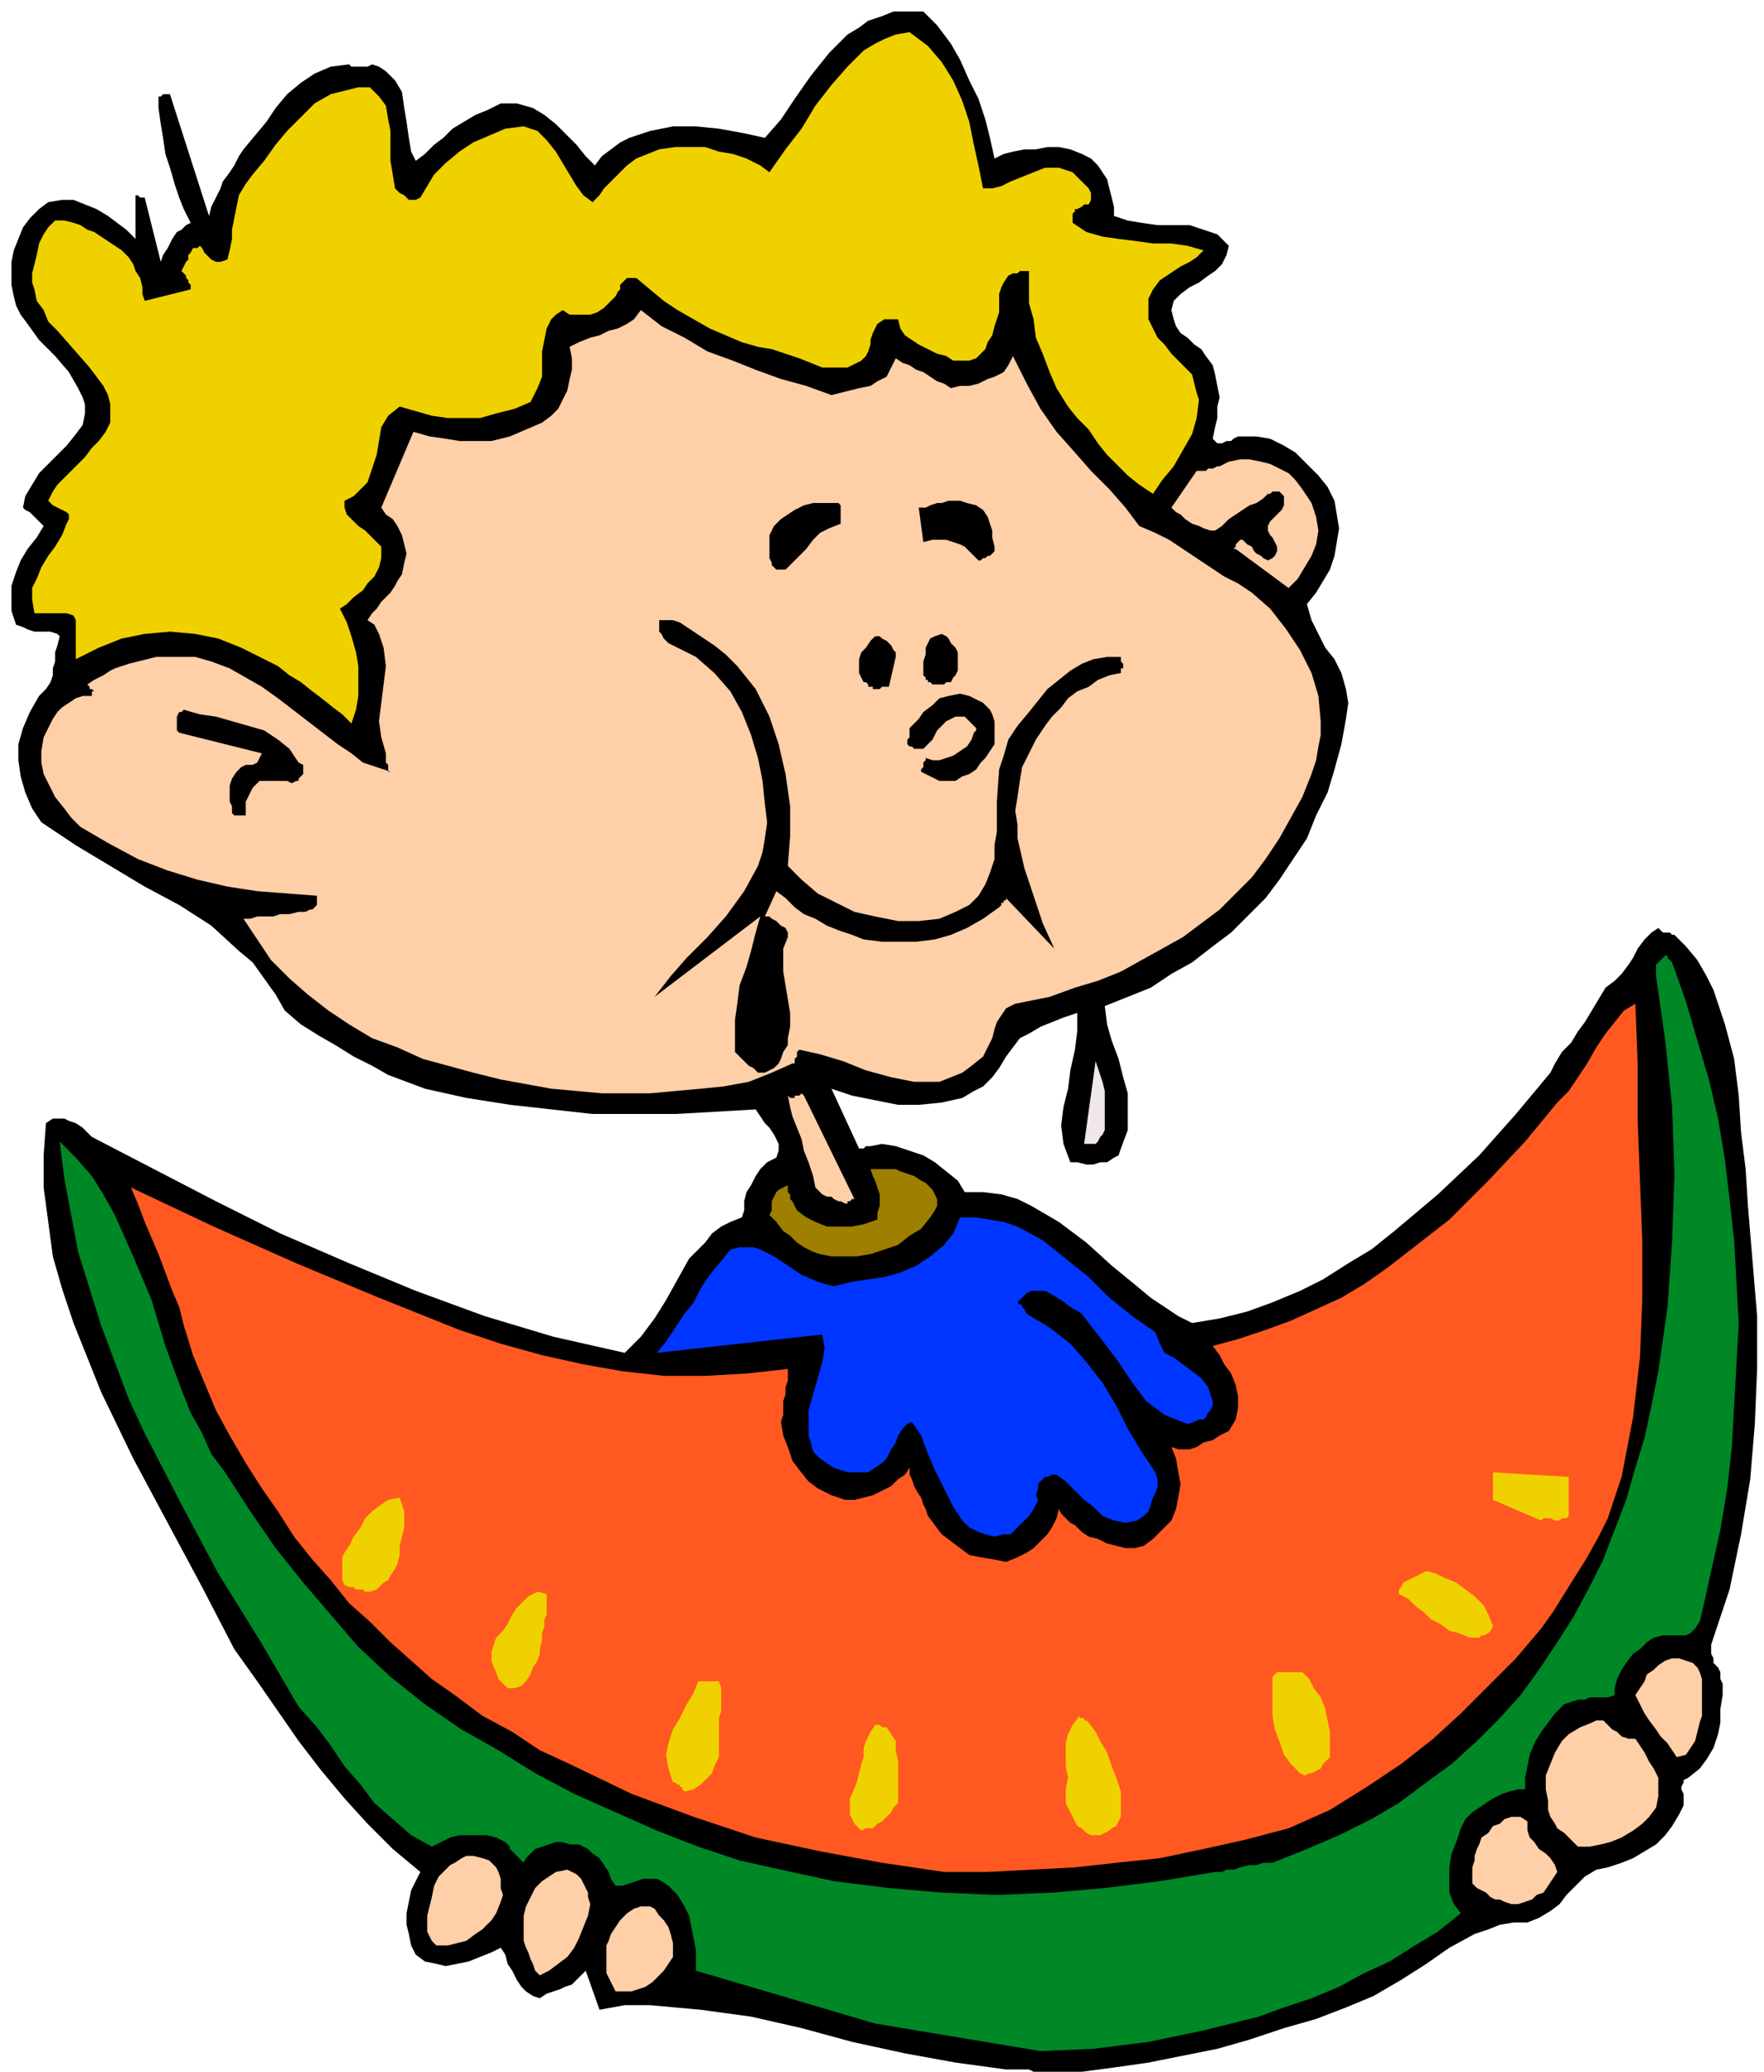
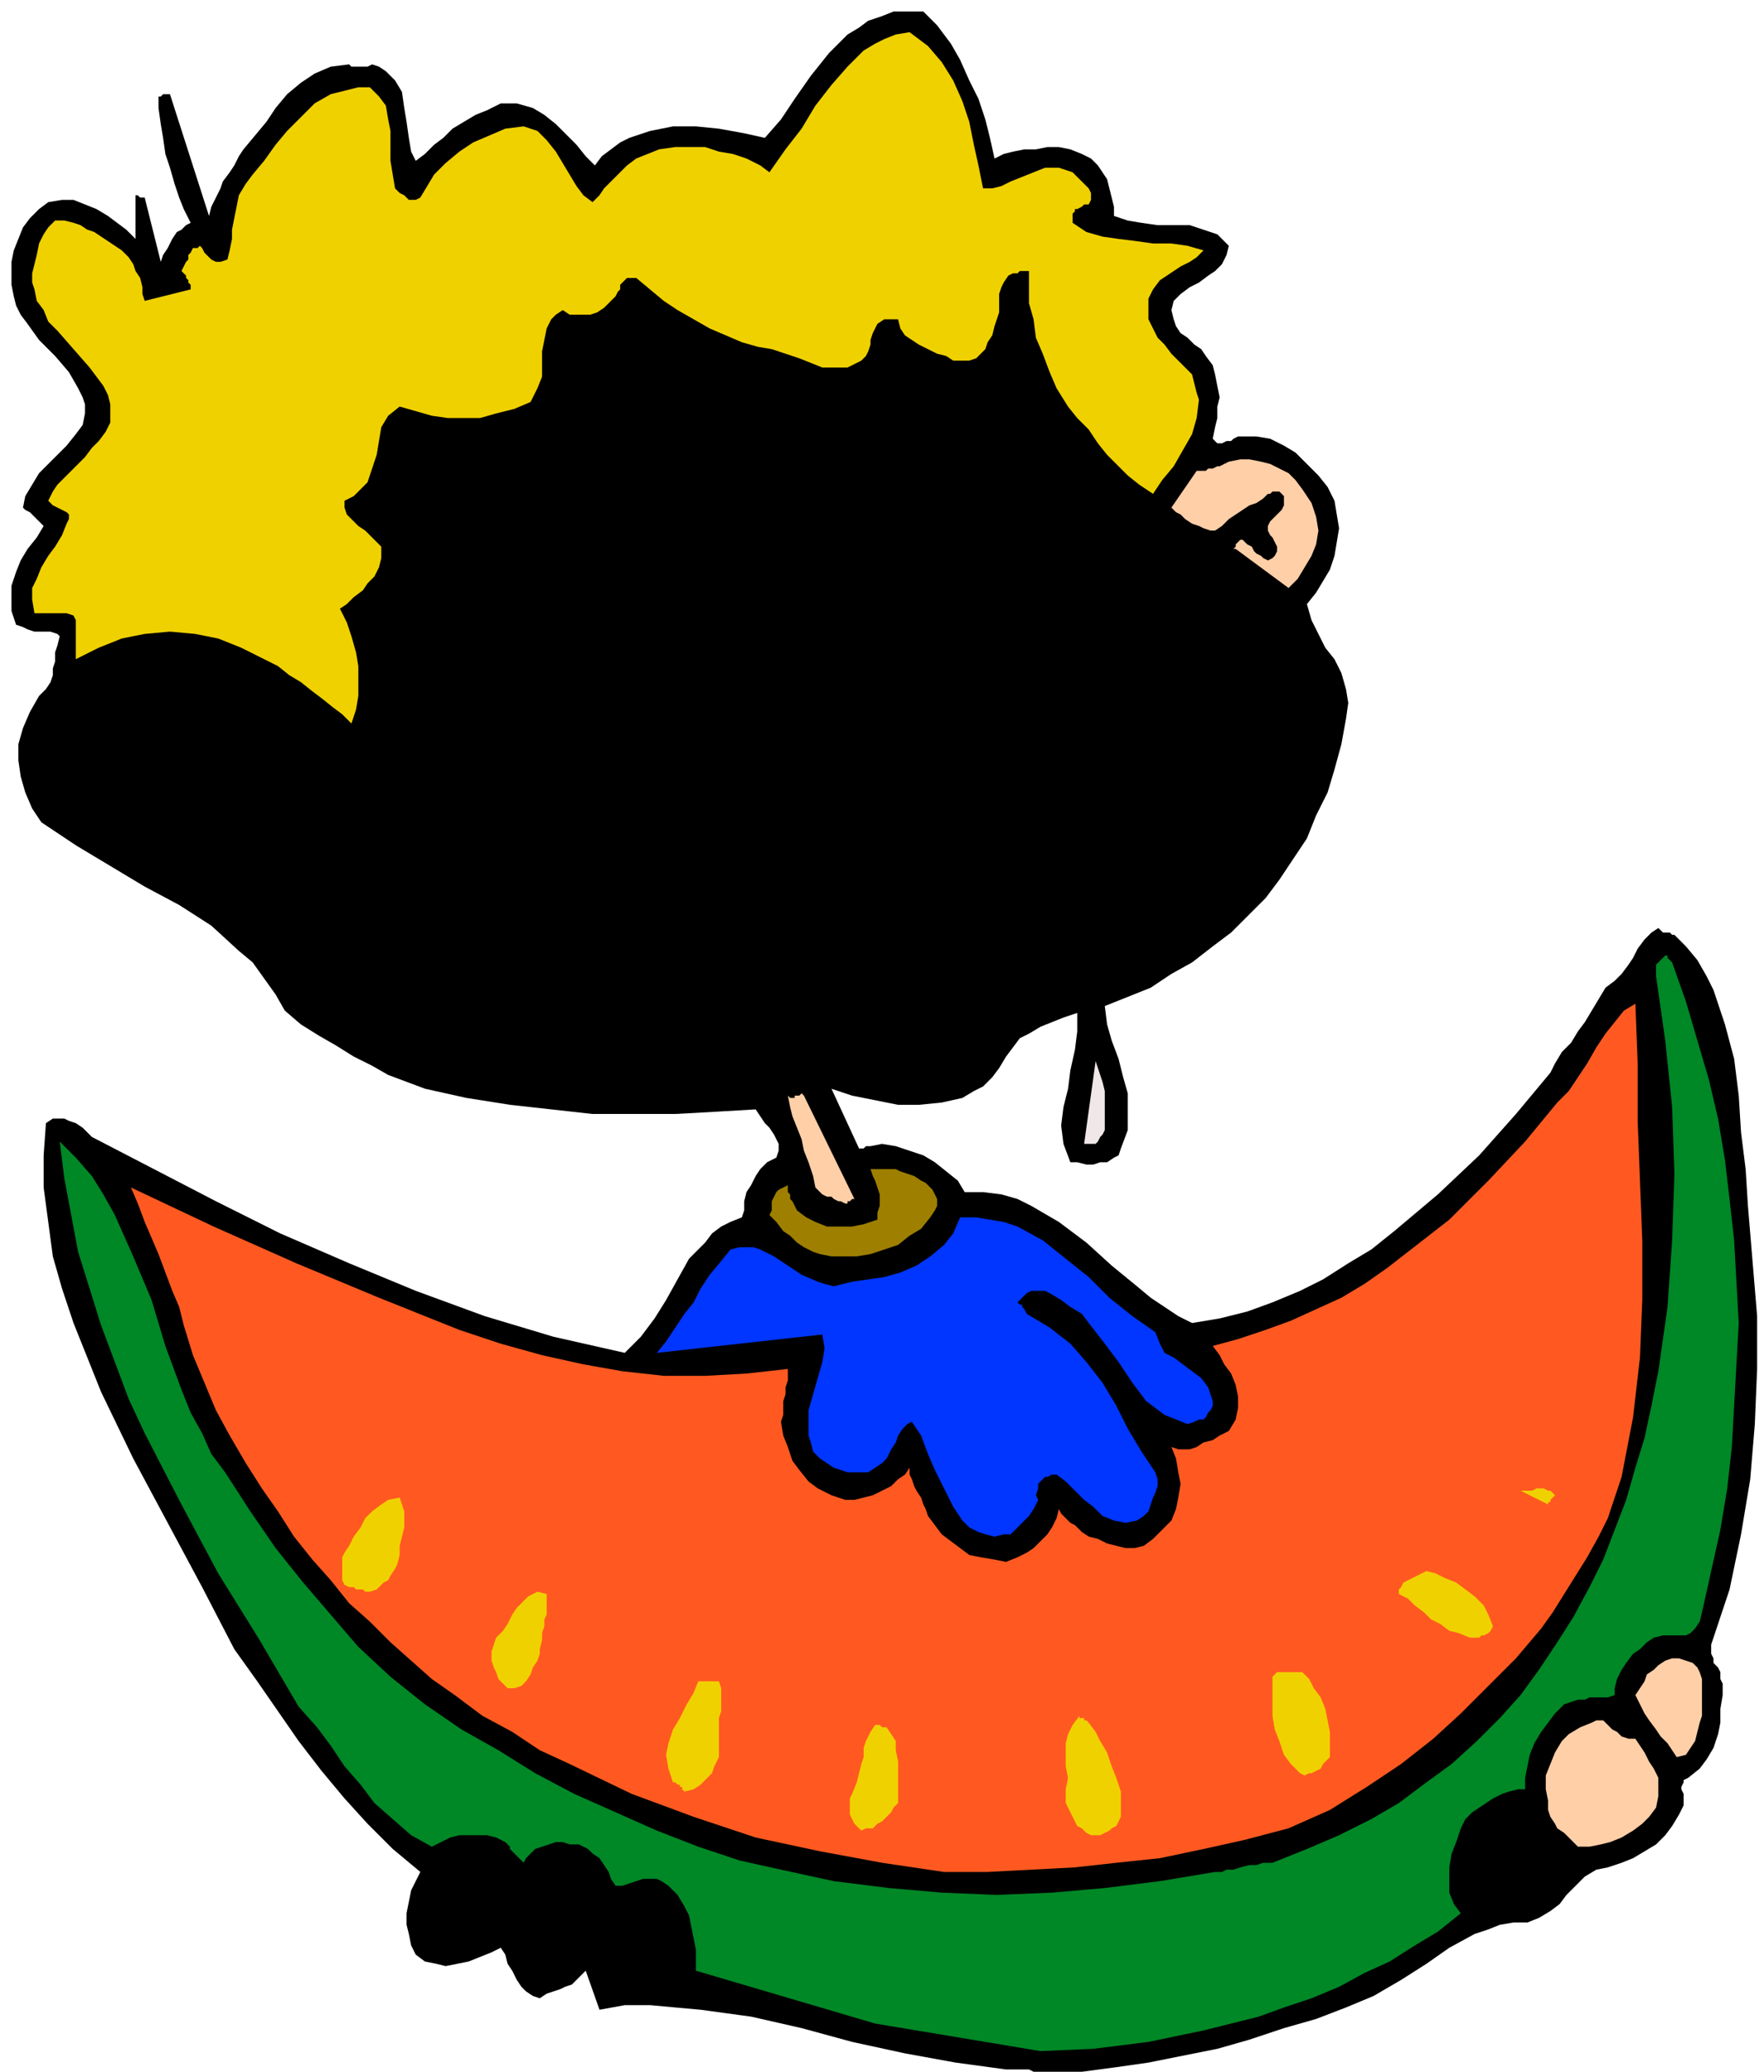
<svg xmlns="http://www.w3.org/2000/svg" width="2.559in" height="3.006in" fill-rule="evenodd" stroke-linecap="round" preserveAspectRatio="none" viewBox="0 0 768 902">
  <style>.brush1{fill:#000}.pen1{stroke:none}.brush3{fill:#ffcfa8}.brush5{fill:#f0d100}.brush8{fill:#f0e8e8}</style>
  <path d="M457 902h14l15-2 14-2 15-3 15-3 14-4 15-5 14-4 13-5 12-5 12-7 11-7 10-7 11-6 6-2 5-2 6-1h6l5-2 5-3 4-3 3-4 4-4 4-4 5-3 5-1 6-2 5-2 5-3 5-3 4-4 3-4 3-5 2-4v-5l-1-2v-1l1-2v-1l2-1 5-4 3-4 3-5 2-6 1-5v-6l1-6v-5l-1-2v-3l-1-2-2-2v-2l-1-2v-4l8-24 5-24 4-24 2-24 1-24v-23l-2-24-2-24-1-16-2-16-1-16-2-16-4-15-5-15-3-6-4-7-5-6-5-5h-1l-1-1h-3l-1-1-1-1-3 2-3 3-3 4-2 4-2 3-3 4-3 3-4 3-3 5-3 5-3 5-3 4-3 5-4 4-3 5-2 4-15 18-16 18-18 17-19 16-10 8-10 6-11 7-10 5-12 5-11 4-12 3-12 2-6-3-6-4-6-4-6-5-11-9-11-10-12-9-12-7-6-3-7-2-8-1h-8l-3-5-5-4-5-4-5-3-6-2-6-2-6-1-5 1h-2l-1 1h-2l-12-26 9 3 10 2 10 2h9l10-1 9-2 5-3 4-2 4-4 3-4 3-5 3-4 3-4 4-2 5-3 5-2 5-2 6-2v8l-1 8-2 9-1 8-2 8-1 8 1 8 3 8h3l4 1h3l3-1h3l3-2 2-1 1-3 3-8v-16l-2-7-2-8-3-8-2-7-1-8 10-4 10-4 9-6 9-5 9-7 8-6 8-8 7-7 6-8 6-9 6-9 4-10 5-10 3-10 3-11 2-11 1-7-1-6-2-7-3-6-4-5-3-6-3-6-2-7 4-5 3-5 3-5 2-6 1-6 1-6-1-6-1-6-3-6-4-5-5-5-5-5-5-3-6-3-6-1h-8l-2 1-1 1h-2l-2 1h-2l-1-1-1-1 1-5 1-4v-5l1-4-1-5-1-5-1-4-3-4-2-3-3-2-3-3-3-2-2-3-1-3-1-4 1-4 3-3 4-3 4-2 4-3 3-2 3-3 2-4 1-4-5-5-6-2-6-2h-14l-7-1-6-1-6-2v-4l-1-4-1-4-1-4-2-3-2-3-3-3-4-2-5-2-5-1h-5l-5 1h-5l-5 1-4 1-4 2-2-9-2-8-3-9-4-8-4-9-4-7-6-8-6-6h-13l-5 2-6 2-4 3-5 3-4 4-4 4-8 10-7 10-6 9-7 8-9-2-11-2-10-1h-10l-10 2-9 3-4 2-4 3-4 3-3 4-4-4-4-5-5-5-4-4-5-4-5-3-7-2h-7l-6 3-5 2-5 3-5 3-4 4-4 3-4 4-4 3-2-4-1-6-1-7-1-6-1-7-3-5-2-2-2-2-3-2-3-1-2 1h-7l-1-1-8 1-7 3-6 4-6 5-5 6-4 6-5 6-5 6-2 3-2 4-2 3-3 4-1 3-2 4-2 4-1 4-17-53h-3l-1 1h-1v5l1 7 1 6 1 7 2 6 2 7 2 6 2 5 3 6-2 1-2 2-2 1-2 3-1 2-1 2-2 3-1 3-7-28h-2l-1-1h-1v19l-4-4-4-3-4-3-5-3-5-2-5-2h-5l-6 1-4 3-4 4-3 4-2 5-2 5-1 5v10l1 5 1 4 2 4 3 4 5 7 7 7 6 7 4 7 2 4 1 3v4l-1 5-3 4-4 5-4 4-4 4-4 4-3 5-3 5-1 5 1 1 2 1 1 1 1 1 1 1 1 1 1 1 1 1-3 5-4 5-3 5-2 5-2 6v11l2 6 3 1 2 1 3 1h7l3 1 1 1-1 4-1 3v4l-1 3v3l-1 3-2 3-3 3-4 7-3 7-2 7v7l1 7 2 7 3 7 4 6 15 10 15 9 15 9 15 8 14 9 12 11 6 5 5 7 5 7 4 7 7 6 8 5 7 4 8 5 8 4 7 4 8 3 8 3 18 4 19 3 18 2 18 2h36l18-1 17-1 2 3 2 3 2 2 2 3 1 2 1 2v3l-1 3-4 2-3 3-2 3-2 4-2 3-1 4v4l-1 3-5 2-4 2-4 3-3 4-7 7-5 9-5 9-5 8-6 8-7 7-31-7-30-9-30-11-29-12-30-13-28-14-27-14-27-14-2-2-2-2-3-2-3-1-2-1h-5l-3 2-1 14v14l2 15 2 15 4 14 5 15 6 15 6 15 14 29 15 28 15 28 14 27 10 14 9 13 9 13 10 13 10 12 10 11 11 11 12 10-2 4-2 4-1 5-1 5v5l1 4 1 5 2 4 4 3 5 1 4 1 5-1 5-1 5-2 5-2 4-2 2 3 1 4 2 3 2 4 2 3 2 2 3 2 3 1 3-2 3-1 3-1 2-1 3-1 2-2 2-2 2-2 6 17 11-2h11l11 1 11 1 22 3 22 5 22 6 23 5 22 4 22 3h10l2 1h7z" class="pen1 brush1" />
  <path d="m453 893 23-1 24-3 24-5 24-6 11-4 12-4 12-5 11-6 11-5 11-7 10-6 10-8-3-4-2-5v-11l1-6 2-5 2-6 2-4 3-3 3-2 3-2 3-2 4-2 3-1 4-1h3v-5l1-5 1-5 2-5 3-5 3-4 3-4 4-4 3-1 3-1h3l2-1h8l3-1v-3l1-4 2-4 2-3 3-4 3-2 3-3 3-2 4-1h10l2-1 2-2 2-3 1-4 4-18 4-18 3-18 2-18 1-18 1-18 1-18-1-18-1-18-2-18-2-17-3-18-4-17-5-17-5-17-6-17-1-1-1-1v-1h-1l-1 1-1 1-1 1-1 1v5l4 28 3 29 1 29-1 29-2 29-4 28-3 15-3 14-4 13-4 14-5 13-5 13-6 12-7 13-7 11-8 12-8 11-9 10-10 10-11 10-11 8-12 9-12 7-14 7-14 6-15 6h-4l-3 1h-3l-4 1-3 1h-3l-2 1h-3l-24 4-24 3-23 2-24 1-24-1-23-2-24-3-23-5-18-4-18-6-18-7-18-8-18-8-17-9-16-10-16-9-16-11-15-12-14-13-12-14-12-14-12-15-11-16-11-17-6-8-4-9-5-9-4-10-7-19-6-20-8-19-8-18-5-9-5-8-7-8-7-7 2 16 3 16 3 16 5 16 5 16 6 16 6 16 7 15 16 31 16 30 18 29 17 29 8 9 6 8 6 9 7 8 6 8 8 7 8 7 9 5 4-2 4-2 4-1h12l4 1 4 2 1 1 1 1v1l1 1 1 1 1 1 1 1 2 2 1-2 2-2 2-2 3-1 3-1 3-1h3l3 1h4l4 2 2 2 3 2 2 3 2 3 1 3 2 3h3l3-1 3-1 3-1h6l2 1 3 2 4 4 3 5 2 4 1 5 1 5 1 5v9l78 23 72 12z" class="pen1" style="fill:#008726" />
-   <path d="M272 867h3l3-1 3-1 3-2 2-2 3-3 2-3 2-3v-6l-1-4-1-3-2-3-2-2-2-3-2-1h-4l-3 1-3 2-3 3-2 3-2 3-1 3-1 2v12l1 2 1 2 1 2 1 2h4zm-37-7 4-2 4-3 4-3 3-4 2-4 2-5 2-5 1-5-1-3v-2l-1-2-1-2-1-2-2-2-2-1-2-1-5 1-3 2-3 2-3 3-2 4-2 4-1 4v11l1 3 1 2 1 3 1 2 1 3 2 2zm-45-13h5l4-1 4-1 4-3 3-2 4-4 2-3 2-5 1-3-1-3v-4l-1-3-1-2-1-1-2-2-3-1-4-1h-3l-2 1-3 2-2 1-3 3-2 2-2 4-1 5-1 4-1 4v7l2 4 2 2zm468-18h3l3-1 3-1 2-2 3-1 2-3 2-3 2-3-1-3-2-3-2-2-3-2-2-3-2-2-1-3v-4l-3-2h-4l-3 1-2 2-3 1-2 3-3 2-1 3-1 2-1 3v2l-1 3v7l2 2 2 1 2 1 2 2 2 1h2l2 1 3 1z" class="pen1 brush3" />
  <path d="M411 815h19l19-1 19-1 18-2 19-2 19-4 18-4 19-5 18-8 16-10 15-10 14-11 12-11 12-12 12-12 11-13 5-7 5-8 5-8 5-8 5-9 4-8 3-9 3-9 5-26 3-26 1-25v-26l-1-26-1-26v-25l-1-26-5 3-4 5-4 5-4 6-4 7-4 6-4 6-5 5-14 17-16 17-17 17-18 14-9 7-10 7-10 6-11 5-11 5-11 4-12 4-11 3 3 4 2 4 3 4 2 5 1 5v5l-1 5-3 5-4 2-3 2-4 1-3 2-3 1h-5l-3-1 2 5 1 6 1 5-1 6-1 5-2 5-4 4-4 4-4 3-4 1h-4l-4-1-4-1-4-2-4-1-3-2-2-2-1-1-2-1-1-1-1-1-1-1-1-1-1-2-1 4-2 4-2 3-3 3-3 3-3 2-4 2-5 2-5-1-6-1-5-1-4-3-4-3-4-3-3-4-3-4-1-3-1-2-1-3-2-3-1-2-1-3-1-2v-3l-2 3-3 2-3 3-4 2-4 2-4 1-4 1h-4l-6-2-6-3-4-3-4-5-3-4-2-6-2-5-1-6 1-3v-6l1-3v-3l1-3v-5l-18 2-18 1h-18l-18-2-17-3-18-4-18-5-18-6-35-14-36-15-36-16-36-17 3 7 3 8 3 7 3 7 3 8 3 8 3 7 2 8 4 13 5 12 5 12 6 11 7 12 7 11 7 10 7 11 8 10 8 9 8 10 9 8 9 9 9 8 9 8 10 7 12 9 13 7 12 8 13 6 27 13 27 10 27 9 28 6 27 5 27 4z" class="pen1" style="fill:#ff5921" />
  <path d="M687 804h5l5-1 4-1 5-2 5-3 4-3 3-3 3-4 1-5v-8l-2-4-2-3-2-4-2-3-2-3h-3l-3-1-2-2-2-1-2-2-2-2h-3l-2 1-5 2-5 3-3 3-3 5-2 5-2 5v6l1 5v4l1 3 2 3 1 2 3 2 2 2 2 2 2 2z" class="pen1 brush3" />
  <path d="M475 799h4l2-1 2-1 1-1 2-1 1-2 1-2v-11l-2-6-2-5-2-6-3-5-2-4-3-4-1-1h-1v-1h-2v-1l-3 4-2 4-1 4v10l1 5-1 5v6l1 2 1 2 1 2 1 2 1 2 2 1 2 2 2 1zm-100-2 2-1h3l2-2 2-1 2-2 2-2 1-2 2-2v-18l-1-5v-4l-2-3-2-3h-2l-1-1h-2l-2 3-2 4-1 3v4l-1 3-1 4-1 4-2 5-1 2v7l1 2 1 2 1 1 2 2z" class="pen1 brush5" />
  <path d="m478 789 1-2 1-3v-2l-1-3-1-3-1-3-1-3-1-3 3 22zm-180-9 4-1 3-2 2-2 3-3 1-3 2-4v-17l1-3v-10l-1-3h-9l-2 5-3 5-3 6-3 5-2 6-1 5 1 6 2 6h1l1 1h1v1h1v1l1 1zm84 0v-2h1v-1h1v-1l-1-1v2h-1v3zm184-8 2 1 2-1h1l2-1 2-1 1-2 2-2 1-1v-11l-1-5-1-5-2-5-3-4-2-4-3-3h-11l-1 1-1 1v17l1 6 2 5 2 6 3 4 4 4z" class="pen1 brush5" />
  <path d="m300 767 1-1 1-1 1-2v-4l1-3v-4l-4 15z" class="pen1 brush5" />
  <path d="m730 765 4-1 2-3 2-3 1-4 1-4 1-3v-16l-1-3-1-2-2-2-3-1-3-1h-3l-3 1-3 2-2 2-3 2-1 3-2 3-2 3 2 4 2 4 2 3 3 4 2 3 3 3 2 3 2 3z" class="pen1 brush3" />
  <path d="m569 760 1-2v-9l-1-3-2-2-1-3-2-2 5 21zm-348-25h3l3-1 2-2 2-3 1-3 2-3 1-3v-2l1-4v-3l1-3v-3l1-2v-9l-4-1-4 2-2 2-3 3-2 3-2 4-2 3-3 3-1 3-1 3v4l1 3 1 2 1 3 2 2 2 2z" class="pen1 brush5" />
  <path d="m224 722 1-1v-2 2l-1 1zm416-9h4l1-1h1l2-1 1-1 1-2-2-5-2-4-4-4-4-3-4-3-5-2-4-2-4-1-2 1-2 1-2 1-2 1-2 1-1 2-1 1v2l4 2 3 3 4 3 3 3 4 2 4 3 4 1 5 2z" class="pen1 brush5" />
  <path d="M635 700h-1l-1-1h-1l-1-1h-1 2l1 1h1l1 1zm-476-7h2l3-1 1-1 2-2 2-1 1-2 2-3 1-2 1-4v-4l1-4 1-4v-7l-1-3-1-3-5 1-3 2-4 3-3 3-2 4-3 4-2 4-2 3-1 2v10l1 2 2 1h2l1 1h3l1 1z" class="pen1 brush5" />
  <path d="m160 683 6-13-1 1-1 2-1 1-1 2-1 2-1 1v4z" class="pen1 brush5" />
  <path d="m433 669 4-1h3l2-2 2-2 2-2 2-2 2-3 2-4-1-2 1-3v-2l1-1 2-2h1l2-1h2l4 3 4 4 4 4 4 3 4 4 5 2 5 1 5-1 3-2 2-2 1-3 1-3 1-2 1-3v-3l-1-3-6-9-6-10-5-10-6-10-7-9-7-8-9-7-10-6-1-2-1-1v-1h-1l-1-1 1-1 1-1 1-1 1-1 2-1h6l2 1 5 3 4 3 5 3 3 4 7 9 6 8 6 9 6 8 4 3 4 3 5 2 5 2 3-1 2-1h2l1-1 1-2 1-1 1-2v-2l-2-6-3-4-4-3-4-3-4-3-4-2-2-4-2-5-10-7-10-8-9-9-10-8-10-8-11-6-6-2-6-1-6-1h-7l-3 7-4 5-6 5-6 4-7 3-7 2-7 1-7 1-4 1-4 1-4-1-3-1-7-3-6-4-6-4-6-3-3-1h-6l-4 1-4 5-5 6-4 6-3 6-4 5-4 6-4 6-4 5 72-8 1 6-1 6-2 7-2 7-2 7v11l1 3 1 4 3 3 3 2 3 2 3 1 3 1h9l3-2 3-2 2-2 2-4 2-3 1-3 2-3 2-2 2-1 4 6 3 8 3 7 4 8 4 8 4 6 3 3 4 2 3 1 4 1z" class="pen1" style="fill:#0036ff" />
-   <path d="m671 662 1-1h3l2 1h2l1-1h2l1-1v-17l-33-2v12l21 9z" class="pen1 brush5" />
  <path d="M674 655v-1h1v-1l1-1 1-1-2-2h-1l-2-1h-3l-2 1h-5l-2-1 14 7z" class="pen1 brush5" />
  <path d="M362 547h11l6-1 6-2 6-2 5-4 5-3 4-5 2-3 1-2v-3l-1-2-1-2-2-2-1-1-2-1-3-2-3-1-3-1-2-1h-11l1 3 1 2 1 3 1 3v5l-1 3v3l-6 2-5 1h-11l-5-2-4-2-4-3-2-4-1-1v-2l-1-1v-3l-2 1-2 1-1 1-1 2-1 2v4l-1 2 3 3 3 4 3 2 3 3 3 2 4 2 3 1 5 1z" class="pen1" style="fill:#9e7f00" />
  <path d="M368 524h1v-1h1l1-1h1l-22-45-1-1-1 1h-2v1h-2l-1-1 1 5 1 4 2 5 2 5 1 5 2 5 2 6 1 5 1 1 2 2 2 1h2l1 1 2 1h1l2 1z" class="pen1 brush3" />
  <path d="M472 498h5l1-1 1-2 1-1 1-2v-17l-1-4-1-3-1-3-1-3-5 36z" class="pen1 brush8" />
-   <path d="M262 476h21l11-1 11-1 10-1 11-2 10-4 9-4h1v-2l1-1v-2l1-1 9 2 10 3 10 4 11 3 5 1 5 1h11l5-2 5-2 4-3 5-4 2-4 2-4 1-4 1-3 2-3 2-3 4-2 5-1 10-2 11-4 10-3 10-4 9-5 9-5 9-5 8-6 8-6 7-7 7-7 6-8 6-9 5-9 5-9 4-10 2-6 1-6 1-5v-6l-1-11-3-10-5-10-6-9-7-9-8-7-6-4-6-3-6-4-6-4-6-4-6-4-6-3-7-3-6-8-7-8-8-8-7-8-8-9-7-10-6-11-6-12-2 4-2 3-4 2-3 1-4 2-4 1h-4l-4 1-3-2-3-1-3-2-3-2-3-1-3-2-3-1-3-2-2 4-2 4-4 2-3 2-5 1-4 1-4 1-4 1-11-4-11-3-11-4-10-4-11-4-10-6-10-5-9-7-3 4-3 2-4 2-4 1-4 2-4 1-5 2-4 2 1 5v5l-1 4-1 5-2 4-2 4-3 3-4 3-7 3-7 3-8 2h-14l-6-1-7-1-7-2-14 33 2 3 3 2 2 3 2 4 1 4 1 4-1 4-1 5-2 3-1 2-2 3-2 2-2 2-2 3-2 2-2 3 3 2 2 4 1 3 1 3 1 8-1 8-1 8-1 8 1 7 2 7v4l1 1v3h1l-6-2-6-2-5-4-6-4-13-10-13-10-7-5-7-4-7-4-8-3-7-2H68l-8 2-4 1-3 1-3 1-2 1-3 2-2 1-2 1-3 2 1 1v1h1l1 1h-1v2h-4l-3 1-3 2-3 2-2 2-2 3-2 4-2 4-1 6v5l1 5 3 6 2 4 4 5 3 4 4 4 12 7 13 7 13 5 13 4 13 3 13 2 13 1 13 1v4l-1 1-1 1h-1l-2 1h-3l-4 1h-4l-3 1h-7l-3 1h-3l6 9 6 9 8 8 8 7 9 7 9 6 10 6 11 4 11 5 11 3 11 3 12 3 22 4 22 2z" class="pen1 brush3" />
  <path d="M330 467h3l2-1 2-1 2-2 1-2 1-3 2-3v-3l1-5v-6l-1-6-1-6-1-6v-10l2-5v-2l-1-2-2-1-1-1-1-1-2-1-1-1h-2l5-11 4 3 4 4 4 3 5 2 5 3 5 2 6 2 5 2 8 1h15l8-1 7-2 7-3 7-4 7-5 1-1v-1h1v-1h1v-1l21 22-5-11-4-12-4-12-3-13v-6l-1-6 1-6 1-7 1-6 3-6 3-6 4-6 3-4 4-4 3-4 4-3 5-2 4-3 5-2 5-1v-2h1v-2l-1-1v-2h-6l-6 1-5 2-5 3-5 4-5 4-4 5-4 5-5 6-4 6-2 7-2 6-1 14v13l-1 6v6l-2 6-2 5-3 5-4 4-6 3-7 3-9 1h-9l-10-2-9-2-8-4-8-4-7-6-6-6 1-13v-13l-2-14-3-13-4-12-6-12-4-5-4-5-5-5-5-4-3-2-3-2-3-2-3-2-3-2-3-1h-6v5l1 1 1 2 1 1 1 1 2 1 10 5 8 7 7 8 5 9 4 10 3 10 2 10 1 10 1 8-1 7-1 6-2 6-6 11-8 11-8 9-9 9-7 8-7 9 46-35-2 7-2 8-2 7-3 8-1 8-1 7v14l2 2 1 1 1 1 1 1 1 1 2 1 1 1 1 1z" class="pen1 brush1" />
  <path d="m331 455 4-29-4 29z" class="pen1 brush8" />
  <path d="M102 355h5v-6l1-2 1-2 1-2 1-1 2-2h12l2 1 2-1h1v-1l1-1 1-1v-4l-2-1-4-6-5-4-6-4-7-2-7-2-7-2-7-1-7-2-1 1h-1l-1 2v6l1 1 36 9-1 2-1 2-2 1h-3l-2 1-2 2-2 3-1 3v7l1 2v3l1 1zm307-15h7l3-2 3-1 3-2 2-3 2-2 2-3 2-3v-10l-1-3-1-2-2-2-1-1-6-3-4-1-5 1-4 1-3 3-4 3-2 3-3 3-1 1v4l-1 1v2l1 1h1l1 1h4l1-1 1-1 2-2 1-2 1-2 2-2 2-2 2-1 2-1h4l1 1 1 1 1 1 1 1 1 1v1l-1 1-1 3-2 3-3 2-3 2-3 1-3 1h-3l-3-1v1l-1 1v2l-1 1v1l8 4z" class="pen1 brush1" />
  <path d="m153 315 2-6 1-6v-13l-1-6-2-7-2-6-3-6 3-2 3-3 4-3 2-3 3-3 2-4 1-4v-5l-2-2-3-3-2-2-3-2-3-3-2-2-1-3v-3l4-2 2-2 2-2 2-2 2-6 2-6 1-6 1-6 3-5 5-4 7 2 7 2 7 1h14l7-2 8-2 7-3 3-6 2-5v-11l1-5 1-5 1-2 1-2 2-2 3-2 3 2h9l3-1 3-2 2-2 3-3 1-2 1-1v-2l1-1 1-1 1-1h4l6 5 6 5 6 4 7 4 7 4 7 3 7 3 7 2 6 1 6 2 6 2 5 2 5 2h11l6-3 2-2 1-2 1-3v-2l1-3 1-2 1-2 3-2h6l1 4 2 3 3 2 3 2 4 2 4 2 4 1 3 2h7l3-1 2-2 2-2 1-3 2-3 1-4 1-3 1-3v-8l1-3 1-2 2-3 2-1h2l1-1h4v14l2 7 1 8 3 7 3 8 3 7 5 8 4 5 5 5 4 6 4 5 5 5 4 4 5 4 6 4 4-6 5-6 4-7 4-7 2-7 1-8-1-3-1-4-1-4-3-3-3-3-3-3-3-4-3-3-2-4-2-4v-9l2-4 3-4 3-2 3-2 3-2 4-2 3-2 3-3-7-2-7-1h-8l-7-1-8-1-7-1-7-2-6-4v-4l1-1v-1h1l2-1 1-1h2l1-2v-3l-1-2-2-2-2-2-2-2-1-1-6-2h-6l-5 2-5 2-5 2-4 2-4 1h-4l-2-10-2-9-2-10-3-9-4-9-5-8-6-7-8-6-6 1-5 2-4 2-5 3-7 7-7 8-7 9-6 10-7 9-7 10-4-3-6-3-6-2-6-1-6-2h-13l-7 1-5 2-5 2-4 3-3 3-4 4-3 3-2 3-3 3-4-3-3-4-3-5-3-5-3-5-4-5-4-4-6-2-8 1-7 3-7 3-6 4-6 5-5 5-3 5-3 5-2 1h-3l-1-1-1-1-2-1-1-1-1-1-1-6-1-6V57l-1-5-1-6-3-4-4-4h-5l-4 1-4 1-4 1-7 4-6 6-6 6-5 6-5 7-5 6-3 4-3 5-1 5-1 5-1 5v4l-1 5-1 4-3 1h-2l-2-1-1-1-1-1-1-1-1-2-1-1-1 1h-2l-1 2-1 1v2l-1 1-1 2-1 2 1 1 1 1v1l1 1v1l1 1v2l-20 5-1-3v-3l-1-4-2-3-1-3-2-3-3-3-3-2-3-2-3-2-3-2-3-1-3-2-3-1-4-1h-4l-3 3-2 3-2 4-1 5-1 4-1 4v4l1 3 1 5 3 4 2 5 4 4 7 8 7 8 3 4 3 4 2 4 1 4v8l-2 4-3 4-3 3-3 4-3 3-3 3-3 3-3 3-2 3-2 4 1 1 1 1 2 1 2 1 2 1 1 1v2l-1 2-2 5-3 5-3 4-3 5-2 5-2 4v5l1 6h14l3 1 1 2v17l10-5 10-4 10-2 11-1 11 1 10 2 10 4 10 5 6 3 5 4 5 3 5 4 4 3 5 4 4 3 4 4z" class="pen1 brush5" />
  <path d="M381 300h2l1-1h3l3-13v-2l-1-1-1-2-1-1-1-1-2-1-1-1h-2l-2 2-2 3-2 2-1 3v6l1 2 1 2h1l1 1v1h2v1h1zm25-2h5l1-1h2l1-2 1-1 1-2v-8l-1-2-2-2-1-2-1-1-2-1-3 1-2 1-1 2-1 2v3l-1 3v6l1 1v1h1v1h1l1 1z" class="pen1 brush1" />
  <path d="m561 256 4-4 3-5 3-5 2-5 1-6-1-6-2-6-4-6-3-4-3-3-4-2-4-2-4-1-5-1h-4l-5 1-2 1-2 1h-1l-2 1h-2l-1 1h-4l-11 16 2 2 2 1 2 2 3 2 3 1 2 1 3 1h2l3-2 3-3 3-2 3-2 3-2 3-1 3-2 2-2h1l1-1h3l2 2v4l-1 2-2 2-1 1-2 2-1 2v2l1 2 1 1 1 2 1 2v2l-1 2-1 1-2 1-2-1-1-1-2-1-1-1-1-2-2-1-2-2h-1l-1 1-1 1v1l-1 1h1l23 17z" class="pen1 brush3" />
-   <path d="M338 248h4l3-3 3-3 3-3 3-4 3-3 4-2 5-2v-8l-1-1h-11l-4 1-4 2-3 2-3 2-3 3-2 4v10l1 2v1l1 1 1 1zm87-5 1 1h1l1-1h1l1-1h1l1-1 1-1v-2l-1-4v-3l-1-3-1-3-2-3-3-2-4-1-3-1h-5l-3 1h-2l-3 1-2 1h-3l2 15 4-1h6l3 1 3 1 2 1 3 3 2 2z" class="pen1 brush1" />
</svg>